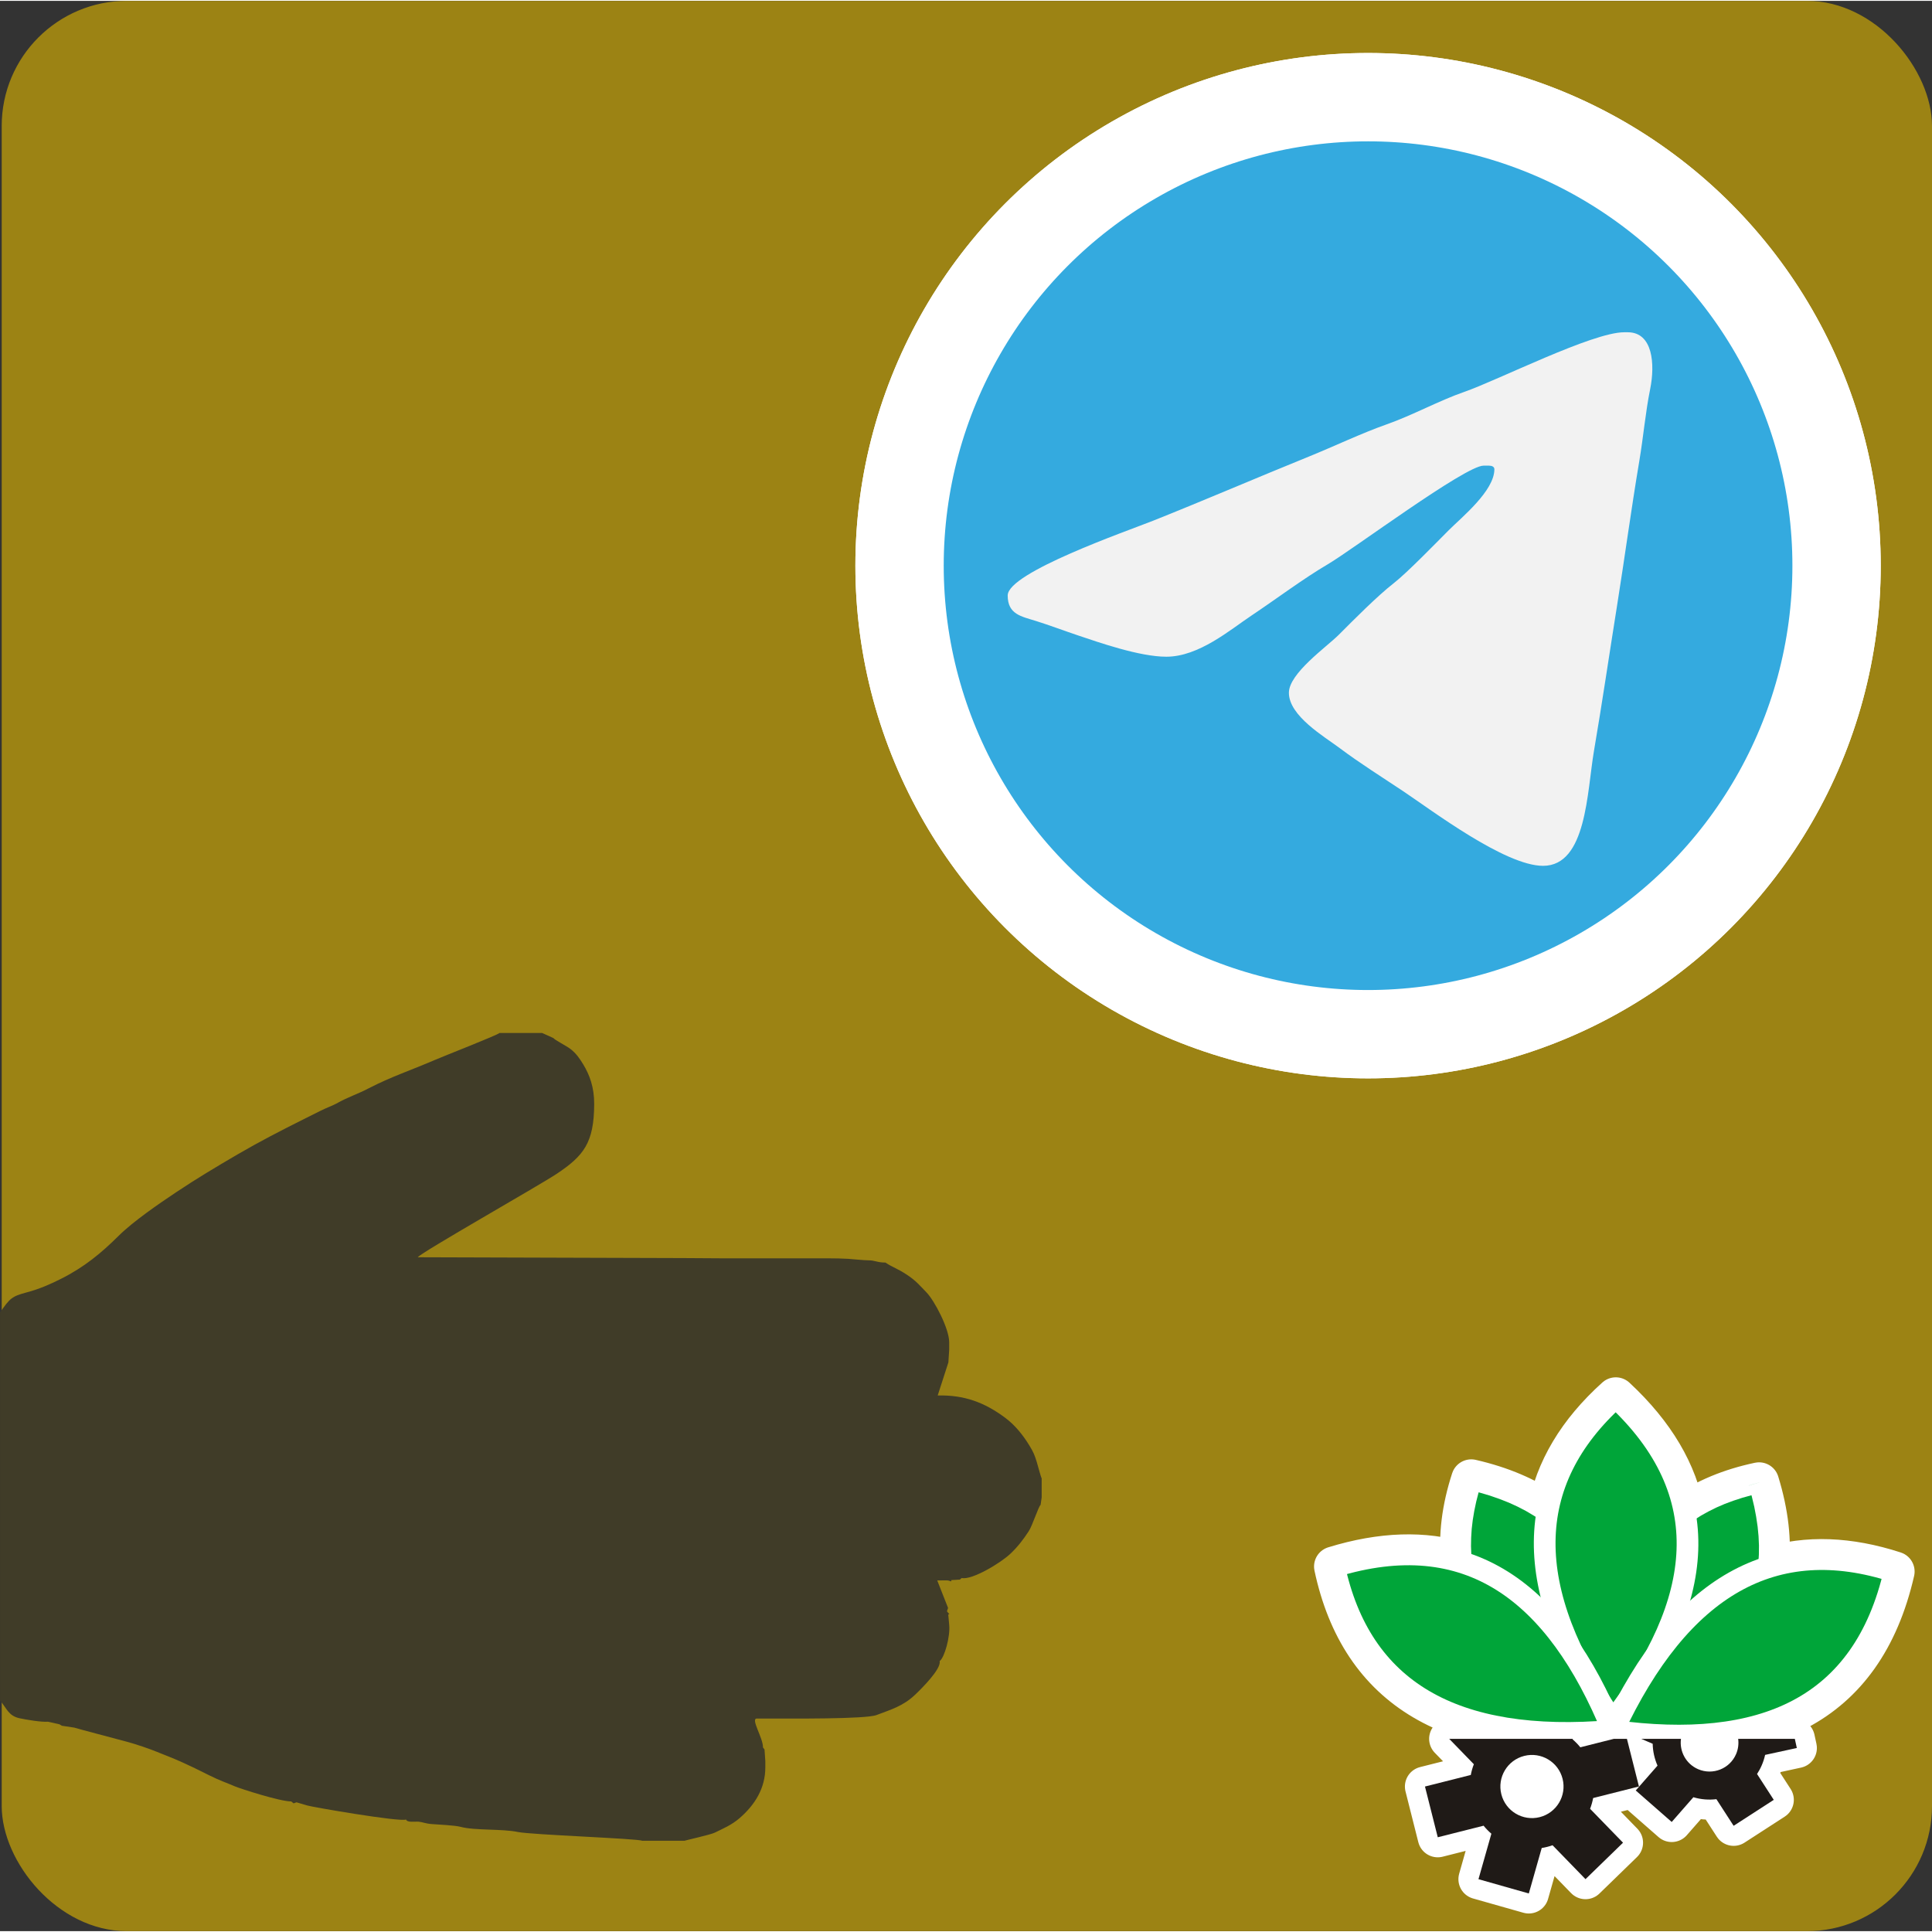
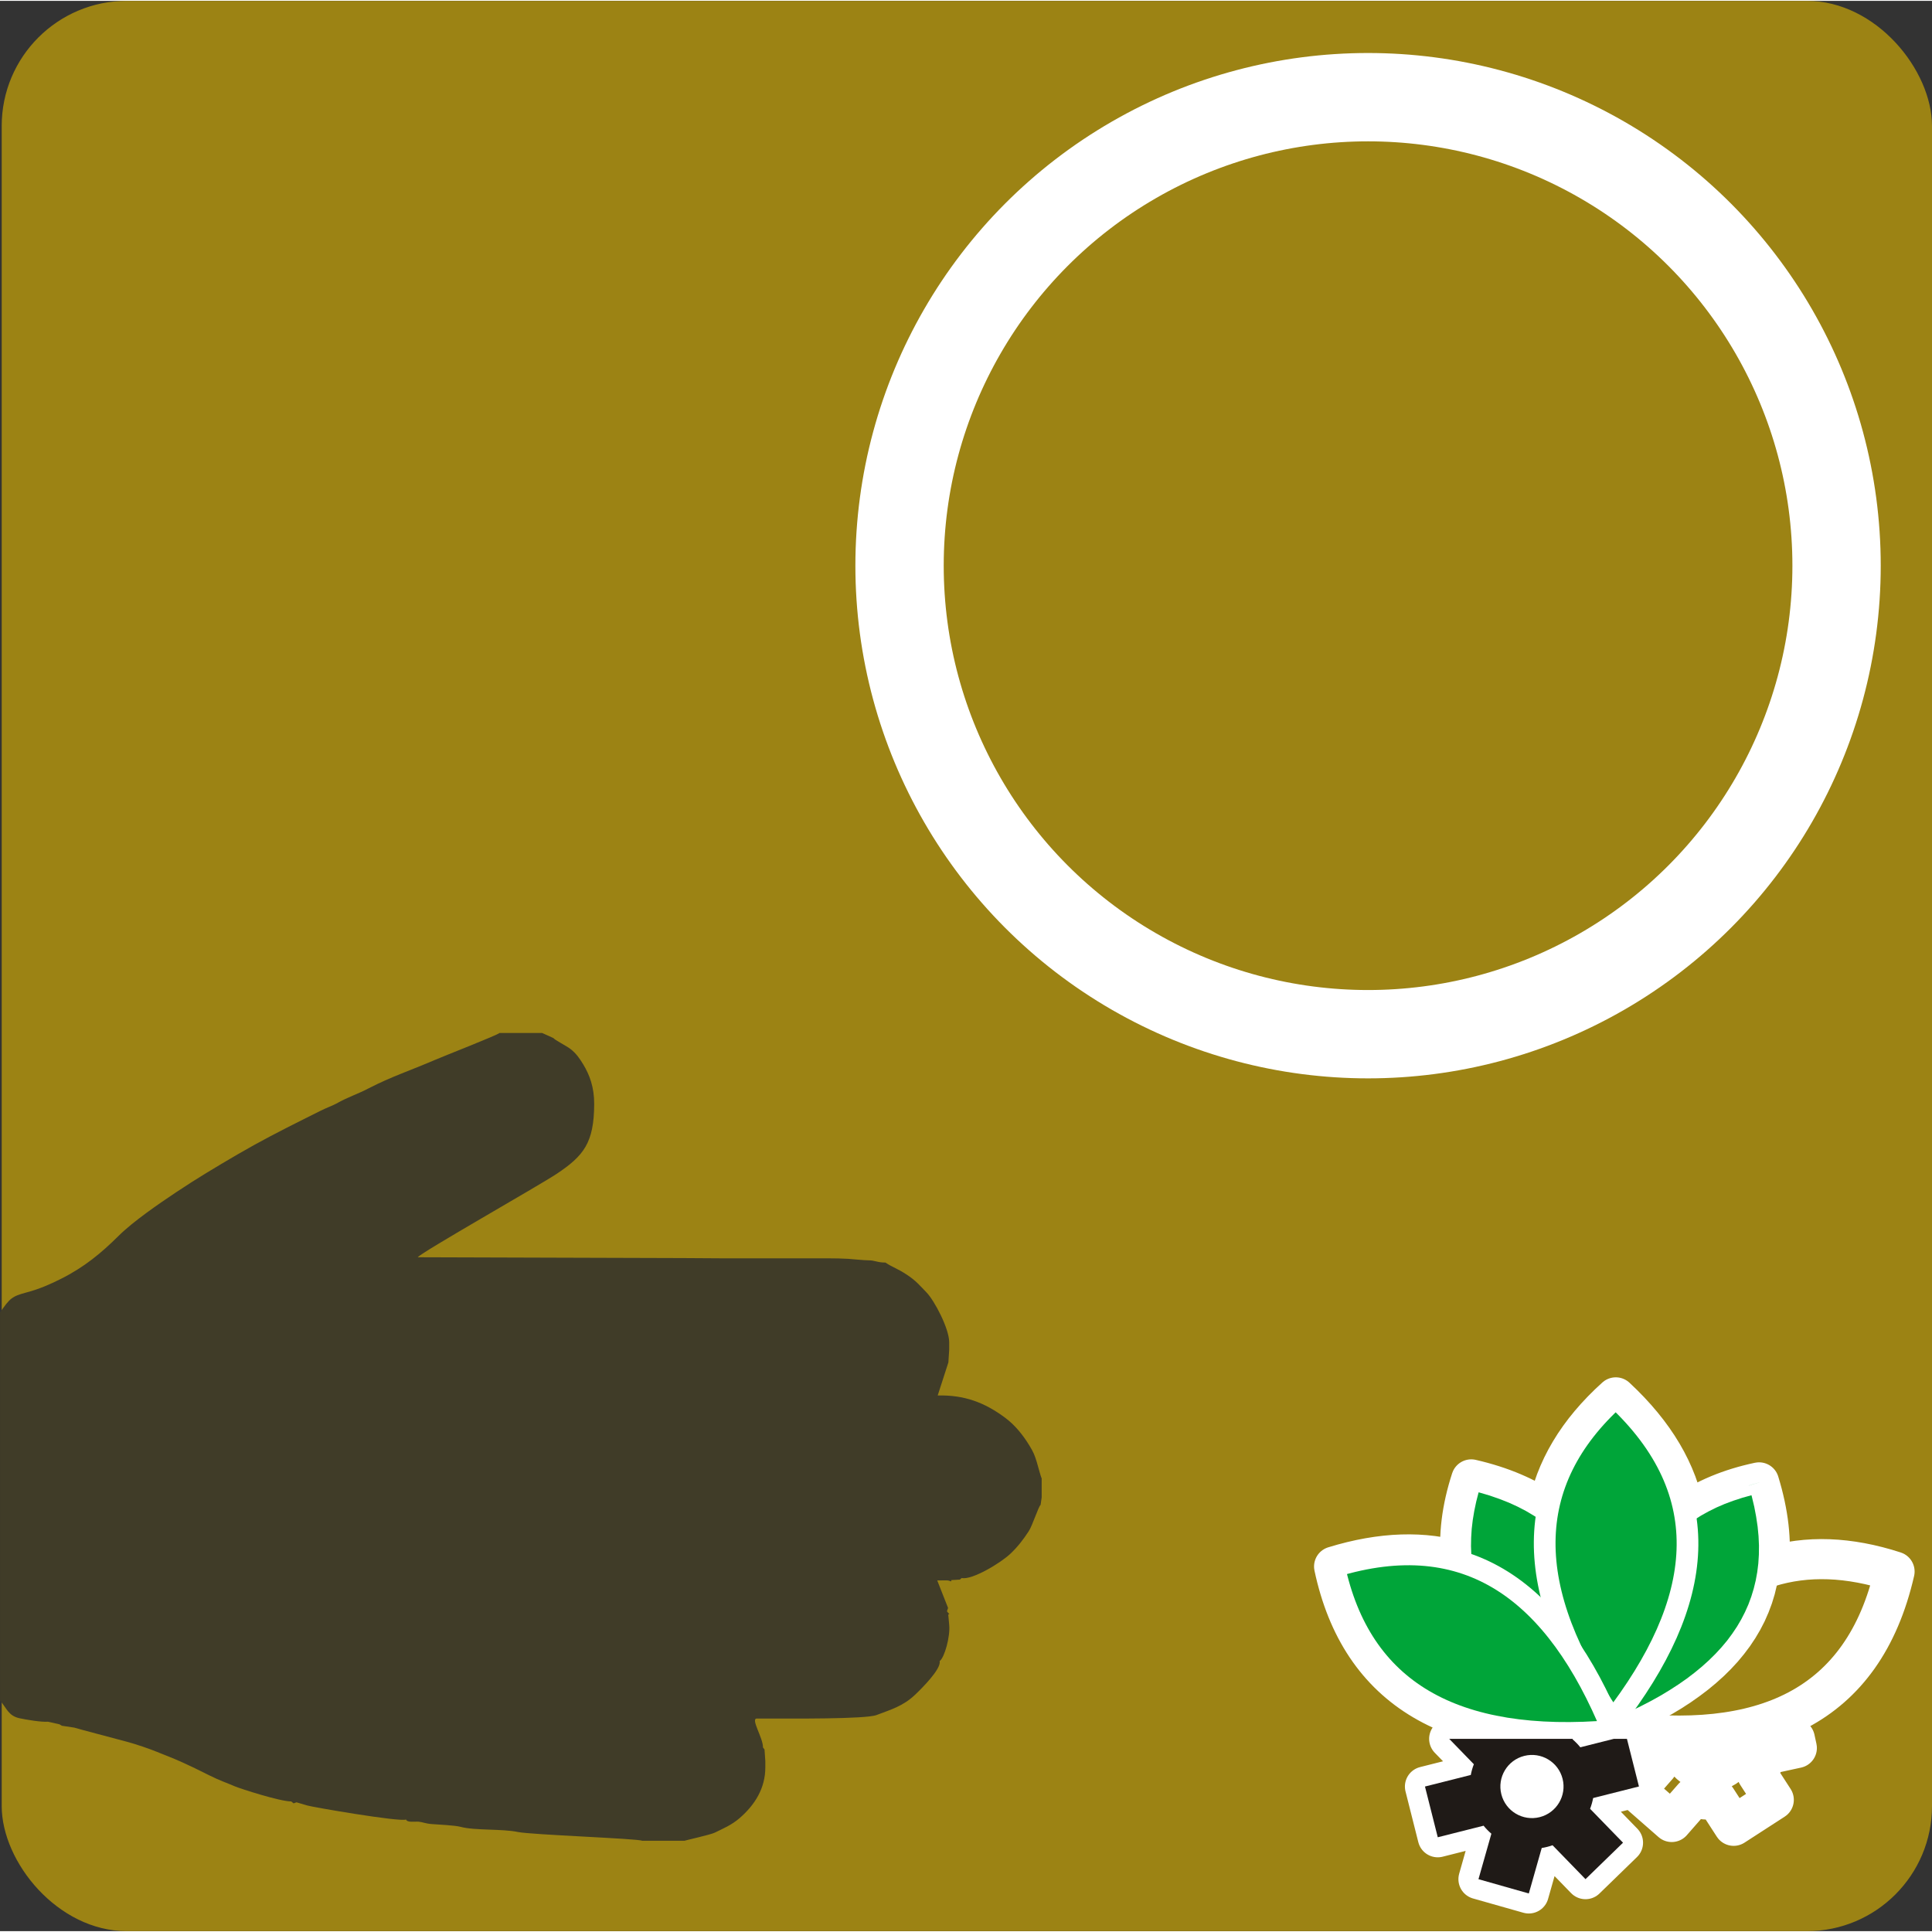
<svg xmlns="http://www.w3.org/2000/svg" xml:space="preserve" width="300px" height="300px" style="shape-rendering:geometricPrecision; text-rendering:geometricPrecision; image-rendering:optimizeQuality; fill-rule:evenodd; clip-rule:evenodd" viewBox="0 0 112.441 112.342">
  <rect x="0" y="0" width="112.441" height="112.342" fill="#333333" stroke="none" />
  <defs>
    <style type="text/css">
   
    .str2 {stroke:white;stroke-width:1.263}
    .str1 {stroke:white;stroke-width:2.333;stroke-linejoin:round}
    .str0 {stroke:white;stroke-width:5.141}
    .fil1 {fill:none}
    .fil5 {fill:#00A539}
    .fil8 {fill:#1F1A17}
    .fil3 {fill:#34AADF}
    .fil2 {fill:#403C28}
    .fil0 {fill:#9C8314}
    .fil4 {fill:#F2F2F2}
    .fil7 {fill:white}
    .fil6 {fill:white;fill-rule:nonzero}
   
  </style>
  </defs>
  <g id="Слой_x0020_1">
    <rect class="fil0" x="0.099" y="-2.47493e-005" width="112.342" height="112.342" rx="7.282" ry="7.282" />
    <circle class="fil1 str0" cx="79.62" cy="32.873" r="27.267" />
    <path class="fil2" d="M31.549 60.068l-2.474 0c-0.164,0.142 -3.143,1.303 -3.754,1.566 -1.454,0.626 -2.56,0.982 -3.854,1.651 -0.712,0.369 -1.19,0.499 -1.894,0.894 -0.179,0.1 -0.598,0.258 -0.89,0.404 -0.33,0.165 -0.66,0.33 -0.99,0.495 -1.31,0.654 -2.6,1.319 -3.836,2.04 -1.269,0.741 -2.389,1.409 -3.599,2.216 -1.016,0.677 -2.512,1.706 -3.345,2.532 -1.014,1.007 -2.011,1.835 -3.365,2.512 -0.601,0.301 -1.217,0.581 -1.995,0.789 -0.861,0.23 -0.97,0.332 -1.552,1.169l0 22.58c0.389,0.447 0.482,0.897 1.142,1.037 0.423,0.09 1.273,0.231 1.642,0.2l0.676 0.151 0.14 0.084 0.723 0.109c0.135,0.051 2.471,0.663 3.05,0.819 0.579,0.156 1.347,0.422 1.758,0.591 0.536,0.22 0.849,0.329 1.448,0.597 0.517,0.232 0.987,0.463 1.587,0.764 0.634,0.317 1.043,0.448 1.514,0.651 0.292,0.126 2.605,0.875 3.27,0.875l0.136 0.111 0.169 -0.061 0.613 0.181c0.192,0.076 5.427,0.981 5.763,0.82 0.064,0.192 0.498,0.109 0.738,0.128 0.232,0.019 0.381,0.111 0.779,0.139 0.34,0.024 1.335,0.073 1.648,0.158 0.831,0.225 2.414,0.107 3.347,0.302 0.772,0.162 7.021,0.382 7.221,0.509l2.474 0c0.03,-0.019 1.523,-0.353 1.757,-0.47 0.459,-0.228 0.97,-0.433 1.445,-0.844 0.897,-0.776 1.5,-1.745 1.5,-2.954l0 -0.371 -0.047 -0.675 -0.089 -0.116c0.012,-0.552 -0.737,-1.683 -0.359,-1.683l0.68 0c1.23,0 5.644,0.042 6.288,-0.203 0.862,-0.328 1.544,-0.521 2.234,-1.173 0.355,-0.336 1.547,-1.509 1.438,-1.965 0.288,-0.211 0.622,-1.429 0.557,-2.103l-0.056 -0.613 0.065 -0.013 -0.142 -0.171 0.067 -0.194 -0.63 -1.601 0.51 -0.006c0.167,0 0.171,0.029 0.309,0.062l-0.005 -0.076 0.497 -0.029 0.114 -0.093c0.585,0.134 2.258,-0.865 2.844,-1.424 0.422,-0.402 0.728,-0.801 1.054,-1.297 0.215,-0.327 0.568,-1.445 0.692,-1.535l0.062 -0.433 0 -1.113c-0.049,-0.077 -0.212,-0.712 -0.286,-0.952 -0.12,-0.39 -0.188,-0.564 -0.419,-0.942 -0.384,-0.629 -0.838,-1.195 -1.409,-1.622 -1.216,-0.911 -2.411,-1.343 -3.937,-1.305l0.622 -1.925 0.047 -0.739 0 -0.433c0,-0.798 -0.86,-2.424 -1.313,-2.893 -0.416,-0.43 -0.609,-0.678 -1.136,-1.029 -0.574,-0.382 -0.82,-0.422 -1.262,-0.717 -0.493,0 -0.597,-0.132 -0.992,-0.13 -0.228,0.001 -0.885,-0.068 -1.193,-0.088 -0.593,-0.039 -1.722,-0.029 -2.454,-0.029 -1.815,0 -3.199,0 -4.887,0l-2.227 -0.014 -15.466 -0.048c0.214,-0.292 7.061,-4.173 8.079,-4.85 1.587,-1.056 2.179,-1.814 2.19,-4.058 0.005,-1.002 -0.276,-1.722 -0.643,-2.326 -0.218,-0.358 -0.413,-0.631 -0.728,-0.88 -0.228,-0.18 -0.937,-0.534 -0.999,-0.641l-0.661 -0.298z" />
-     <circle class="fil3 str0" cx="79.62" cy="32.873" r="27.267" />
-     <path class="fil4" d="M58.647 34.605c0,1.106 0.796,1.22 1.657,1.49 0.778,0.244 1.604,0.556 2.421,0.831 1.247,0.419 3.601,1.245 5.154,1.245 1.893,0 3.705,-1.561 4.951,-2.392 1.421,-0.948 3.022,-2.153 4.455,-2.993 1.418,-0.832 7.993,-5.735 9.057,-5.735l0.315 0c0.172,0 0.315,0.063 0.315,0.21 0,1.258 -1.905,2.797 -2.649,3.541 -0.793,0.793 -2.417,2.471 -3.206,3.088 -0.964,0.754 -2.296,2.098 -3.193,2.997 -0.72,0.721 -2.911,2.25 -2.911,3.383 0,1.348 2.056,2.544 2.964,3.225 1.165,0.874 2.453,1.68 3.687,2.503 1.645,1.097 5.924,4.343 8.141,4.343 2.536,0 2.555,-4.302 2.963,-6.688 0.469,-2.74 0.898,-5.662 1.338,-8.419 0.449,-2.813 0.821,-5.599 1.301,-8.455 0.24,-1.427 0.352,-2.801 0.633,-4.193 0.29,-1.435 0.158,-3.298 -1.305,-3.298l-0.21 0c-1.854,0 -7.354,2.795 -9.322,3.476 -1.436,0.497 -3.006,1.36 -4.511,1.888 -1.414,0.496 -3.081,1.289 -4.525,1.874 -3.037,1.231 -5.978,2.502 -9.065,3.733 -1.492,0.595 -8.454,3.008 -8.454,4.344z" />
    <g id="_283738312">
      <path id="_283739200" class="fil1 str1" d="M102.946 91.149c2.218,-0.689 4.657,-0.601 7.316,0.264 -1.821,7.941 -7.714,10.46 -16.394,9.269 -0.005,0 -0.009,0.001 -0.013,0.001 -9.281,0.807 -14.685,-2.381 -16.212,-9.564 2.793,-0.859 5.244,-0.915 7.392,-0.259 -0.161,-1.502 0.035,-3.105 0.59,-4.81 1.773,0.407 3.243,1.041 4.435,1.884 0.436,-2.443 1.762,-4.663 3.978,-6.658 2.294,2.132 3.593,4.386 4.017,6.744 1.193,-0.839 2.633,-1.438 4.322,-1.797 0.552,1.796 0.732,3.434 0.569,4.925zm-7.428 10.001l2.313 0c-0.099,0.728 0.293,1.462 1.001,1.767 0.851,0.366 1.839,-0.027 2.206,-0.879 0.125,-0.29 0.161,-0.596 0.122,-0.888l3.299 0 0.116 0.533 -1.846 0.402c-0.044,0.201 -0.108,0.402 -0.193,0.598 -0.078,0.182 -0.171,0.353 -0.276,0.513l0.973 1.504 -2.336 1.511 -1.003 -1.55c-0.44,0.054 -0.895,0.02 -1.339,-0.112l-1.261 1.44 -2.093 -1.833 1.267 -1.446c-0.175,-0.399 -0.273,-0.831 -0.281,-1.272l-0.667 -0.287 0 0zm-0.832 0l0.7 2.773 -2.667 0.673c-0.04,0.214 -0.1,0.423 -0.178,0.625l1.917 1.973 -2.184 2.122 -1.917 -1.973c-0.101,0.035 -0.205,0.067 -0.312,0.094 -0.106,0.027 -0.213,0.048 -0.319,0.065l-0.751 2.646 -2.93 -0.831 0.751 -2.646c-0.164,-0.141 -0.316,-0.297 -0.454,-0.466l-2.666 0.673 -0.745 -2.953 2.667 -0.673c0.041,-0.214 0.101,-0.424 0.178,-0.626l-1.435 -1.477 7.187 0 -0.008 0.027c0.164,0.141 0.316,0.296 0.454,0.466l1.954 -0.493 0.758 0 0 0z" />
      <g>
        <path id="_283739128" class="fil5" d="M102.377 86.223c2.133,6.94 -1.293,11.509 -8.522,14.458 -0.723,-8.278 2.117,-13.098 8.522,-14.458z" />
        <path id="_1" class="fil6" d="M93.227 100.737l1.256 -0.11 -0.866 -0.528 0.653 -0.275 0.63 -0.285 0.605 -0.294 0.58 -0.301 0.559 -0.311 0.532 -0.321 0.506 -0.328 0.482 -0.336 0.457 -0.349 0.431 -0.355 0.405 -0.365 0.38 -0.374 0.352 -0.382 0.329 -0.392 0.299 -0.403 0.276 -0.412 0.246 -0.419 0.221 -0.431 0.196 -0.441 0.168 -0.454 0.142 -0.464 0.116 -0.475 0.089 -0.49 0.062 -0.501 0.032 -0.514 0.006 -0.53 -0.025 -0.543 -0.054 -0.557 -0.085 -0.573 -0.112 -0.588 -0.145 -0.606 -0.178 -0.62 1.205 -0.367 0.19 0.668 0.158 0.654 0.127 0.645 0.09 0.633 0.06 0.622 0.027 0.609 -0.004 0.596 -0.039 0.587 -0.068 0.574 -0.101 0.56 -0.132 0.55 -0.164 0.536 -0.196 0.522 -0.224 0.51 -0.256 0.496 -0.286 0.485 -0.312 0.468 -0.342 0.455 -0.366 0.442 -0.396 0.429 -0.42 0.415 -0.447 0.402 -0.472 0.391 -0.496 0.375 -0.52 0.367 -0.546 0.354 -0.568 0.34 -0.59 0.33 -0.616 0.32 -0.637 0.307 -0.658 0.297 -0.68 0.287 -0.866 -0.528 0 0zm0.865 0.528l-0.791 0.323 -0.074 -0.851 0.865 0.528zm8.887 -15.226l-1.205 0.367 0.734 0.432 -0.564 0.131 -0.545 0.152 -0.522 0.171 -0.5 0.186 -0.479 0.207 -0.456 0.226 -0.436 0.242 -0.415 0.262 -0.395 0.28 -0.374 0.298 -0.354 0.318 -0.334 0.334 -0.316 0.354 -0.298 0.373 -0.277 0.393 -0.256 0.413 -0.241 0.432 -0.222 0.453 -0.201 0.474 -0.183 0.492 -0.164 0.518 -0.143 0.536 -0.125 0.556 -0.106 0.58 -0.085 0.6 -0.066 0.623 -0.045 0.644 -0.026 0.665 -0.005 0.687 0.014 0.708 0.037 0.728 0.056 0.751 -1.256 0.11 -0.059 -0.781 -0.036 -0.764 -0.018 -0.743 0.006 -0.723 0.026 -0.705 0.05 -0.685 0.07 -0.665 0.093 -0.648 0.113 -0.628 0.137 -0.611 0.16 -0.591 0.181 -0.568 0.203 -0.554 0.227 -0.531 0.248 -0.511 0.271 -0.492 0.297 -0.47 0.318 -0.45 0.339 -0.43 0.363 -0.407 0.387 -0.388 0.409 -0.363 0.429 -0.342 0.451 -0.32 0.473 -0.297 0.493 -0.277 0.515 -0.252 0.534 -0.231 0.555 -0.211 0.575 -0.185 0.593 -0.164 0.616 -0.144 0.734 0.432 0 0zm-0.734 -0.432l0.564 -0.12 0.17 0.552 -0.734 -0.432z" />
      </g>
      <g>
        <path id="_283738912" class="fil5" d="M85.625 86.05c7.088,1.625 9.336,6.885 8.274,14.632 -7.543,-3.518 -10.301,-8.396 -8.274,-14.632z" />
        <path id="_1_0" class="fil6" d="M93.632 101.253l0.532 -1.143 -0.89 0.485 0.088 -0.704 0.068 -0.687 0.049 -0.674 0.029 -0.654 0.01 -0.641 -0.012 -0.623 -0.031 -0.604 -0.05 -0.587 -0.074 -0.572 -0.092 -0.551 -0.114 -0.535 -0.134 -0.517 -0.155 -0.497 -0.175 -0.481 -0.199 -0.462 -0.22 -0.445 -0.24 -0.424 -0.263 -0.408 -0.285 -0.392 -0.309 -0.373 -0.331 -0.356 -0.354 -0.338 -0.381 -0.322 -0.404 -0.305 -0.43 -0.285 -0.457 -0.271 -0.484 -0.251 -0.51 -0.233 -0.54 -0.213 -0.566 -0.197 -0.598 -0.177 -0.626 -0.156 0.284 -1.227 0.674 0.169 0.646 0.191 0.623 0.213 0.594 0.238 0.569 0.259 0.542 0.282 0.515 0.302 0.489 0.327 0.464 0.347 0.435 0.368 0.411 0.39 0.382 0.411 0.355 0.432 0.33 0.45 0.302 0.47 0.277 0.491 0.249 0.505 0.223 0.525 0.2 0.539 0.174 0.558 0.15 0.573 0.125 0.589 0.103 0.605 0.077 0.618 0.057 0.635 0.034 0.651 0.011 0.663 -0.009 0.677 -0.03 0.694 -0.052 0.704 -0.072 0.721 -0.091 0.734 -0.89 0.485 0 0zm0.89 -0.485l-0.116 0.846 -0.774 -0.361 0.89 -0.485 0 0zm-8.755 -15.332l-0.284 1.227 0.741 -0.419 -0.169 0.555 -0.141 0.549 -0.113 0.539 -0.088 0.527 -0.061 0.519 -0.032 0.509 -0.009 0.499 0.019 0.491 0.045 0.483 0.07 0.474 0.099 0.466 0.122 0.457 0.149 0.451 0.175 0.443 0.202 0.44 0.23 0.429 0.255 0.425 0.282 0.42 0.31 0.412 0.335 0.405 0.367 0.401 0.393 0.393 0.42 0.387 0.45 0.382 0.478 0.374 0.508 0.369 0.536 0.361 0.563 0.356 0.594 0.348 0.621 0.343 0.65 0.332 0.679 0.328 -0.532 1.143 -0.707 -0.34 -0.68 -0.351 -0.653 -0.357 -0.624 -0.367 -0.599 -0.376 -0.57 -0.386 -0.542 -0.394 -0.516 -0.405 -0.487 -0.413 -0.461 -0.424 -0.432 -0.434 -0.402 -0.442 -0.378 -0.453 -0.347 -0.463 -0.319 -0.471 -0.29 -0.481 -0.259 -0.493 -0.231 -0.499 -0.202 -0.512 -0.172 -0.519 -0.143 -0.529 -0.11 -0.536 -0.082 -0.544 -0.051 -0.551 -0.021 -0.558 0.007 -0.567 0.04 -0.573 0.067 -0.578 0.095 -0.587 0.127 -0.591 0.155 -0.597 0.183 -0.607 0.741 -0.419 0 0zm-0.741 0.419l0.178 -0.548 0.563 0.129 -0.741 0.419 0 0z" />
      </g>
      <path id="_283738696" class="fil5 str2" d="M94.038 81.276c5.966,5.547 5.202,11.91 -0.17,18.833 -5.348,-7.639 -5.291,-13.917 0.17,-18.833z" />
-       <path id="_283738624" class="fil5 str2" d="M110.263 91.412c-1.82,7.941 -7.714,10.46 -16.394,9.269 3.942,-8.451 9.407,-11.541 16.394,-9.269z" />
      <path id="_283738552" class="fil5 str2" d="M77.644 91.119c7.787,-2.394 12.915,1.45 16.225,9.563 -9.289,0.812 -14.698,-2.376 -16.225,-9.563z" />
      <ellipse id="_283738480" class="fil7" cx="89.167" cy="103.757" rx="3.36" ry="2.607" />
      <path id="_283738408" class="fil8" d="M92.72 104.596c-0.041,0.214 -0.101,0.424 -0.178,0.625l1.917 1.973 -2.184 2.122 -1.917 -1.973c-0.101,0.036 -0.205,0.067 -0.312,0.094 -0.106,0.027 -0.212,0.049 -0.319,0.066l-0.751 2.646 -2.93 -0.831 0.751 -2.647c-0.164,-0.141 -0.316,-0.296 -0.453,-0.466l-2.667 0.673 -0.745 -2.953 2.667 -0.673c0.04,-0.215 0.1,-0.424 0.178,-0.625l-1.435 -1.478 7.187 0 -0.008 0.027c0.164,0.141 0.316,0.296 0.453,0.466l1.954 -0.493 0.758 0 0.7 2.773 -2.666 0.673 0 0zm-1.779 -1.121c0.248,0.984 -0.348,1.983 -1.332,2.232 -0.984,0.248 -1.983,-0.348 -2.232,-1.332 -0.248,-0.984 0.348,-1.983 1.332,-2.232 0.984,-0.248 1.983,0.348 2.232,1.332z" />
-       <path id="_283738336" class="fil8" d="M104.458 101.15l0.116 0.533 -1.846 0.401c-0.044,0.202 -0.108,0.402 -0.193,0.599 -0.078,0.182 -0.171,0.353 -0.276,0.513l0.973 1.504 -2.336 1.511 -1.003 -1.55c-0.44,0.054 -0.895,0.02 -1.34,-0.113l-1.261 1.44 -2.093 -1.833 1.267 -1.446c-0.175,-0.399 -0.272,-0.831 -0.281,-1.272l-0.666 -0.287 2.312 0c-0.099,0.728 0.293,1.462 1.001,1.767 0.852,0.366 1.84,-0.027 2.206,-0.879 0.125,-0.29 0.161,-0.596 0.122,-0.888l3.299 0 0 0z" />
    </g>
  </g>
</svg>